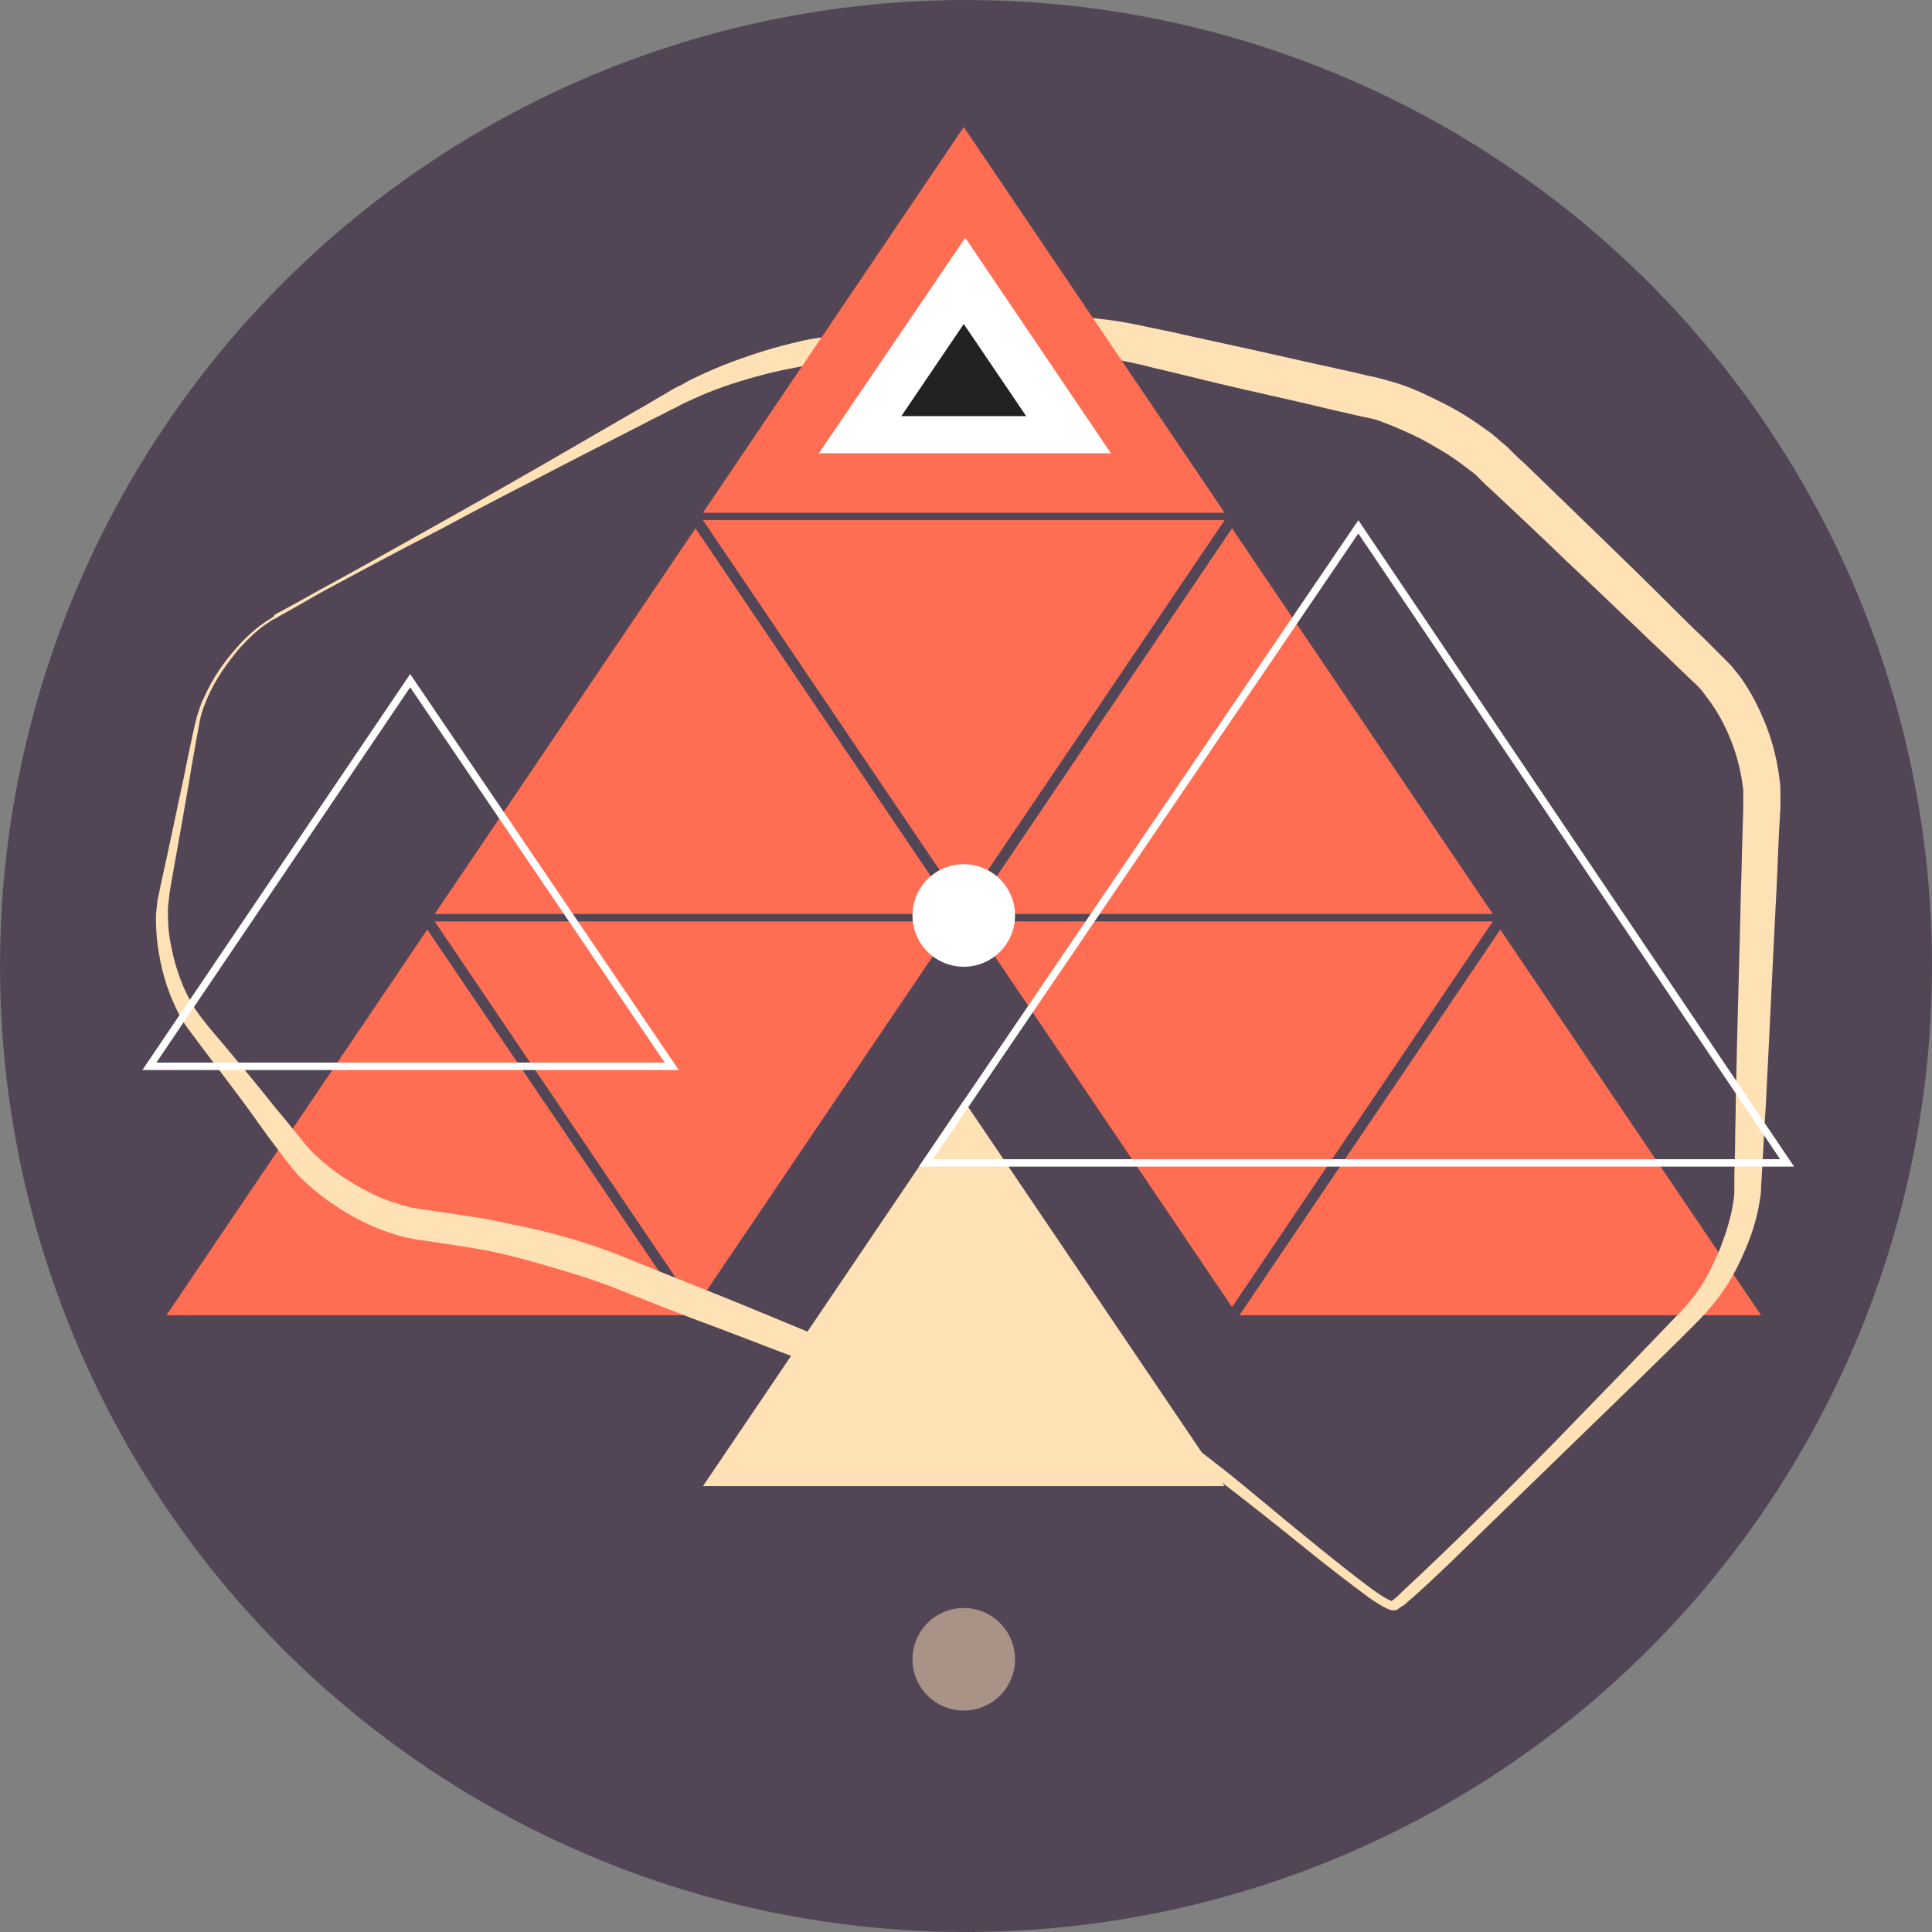
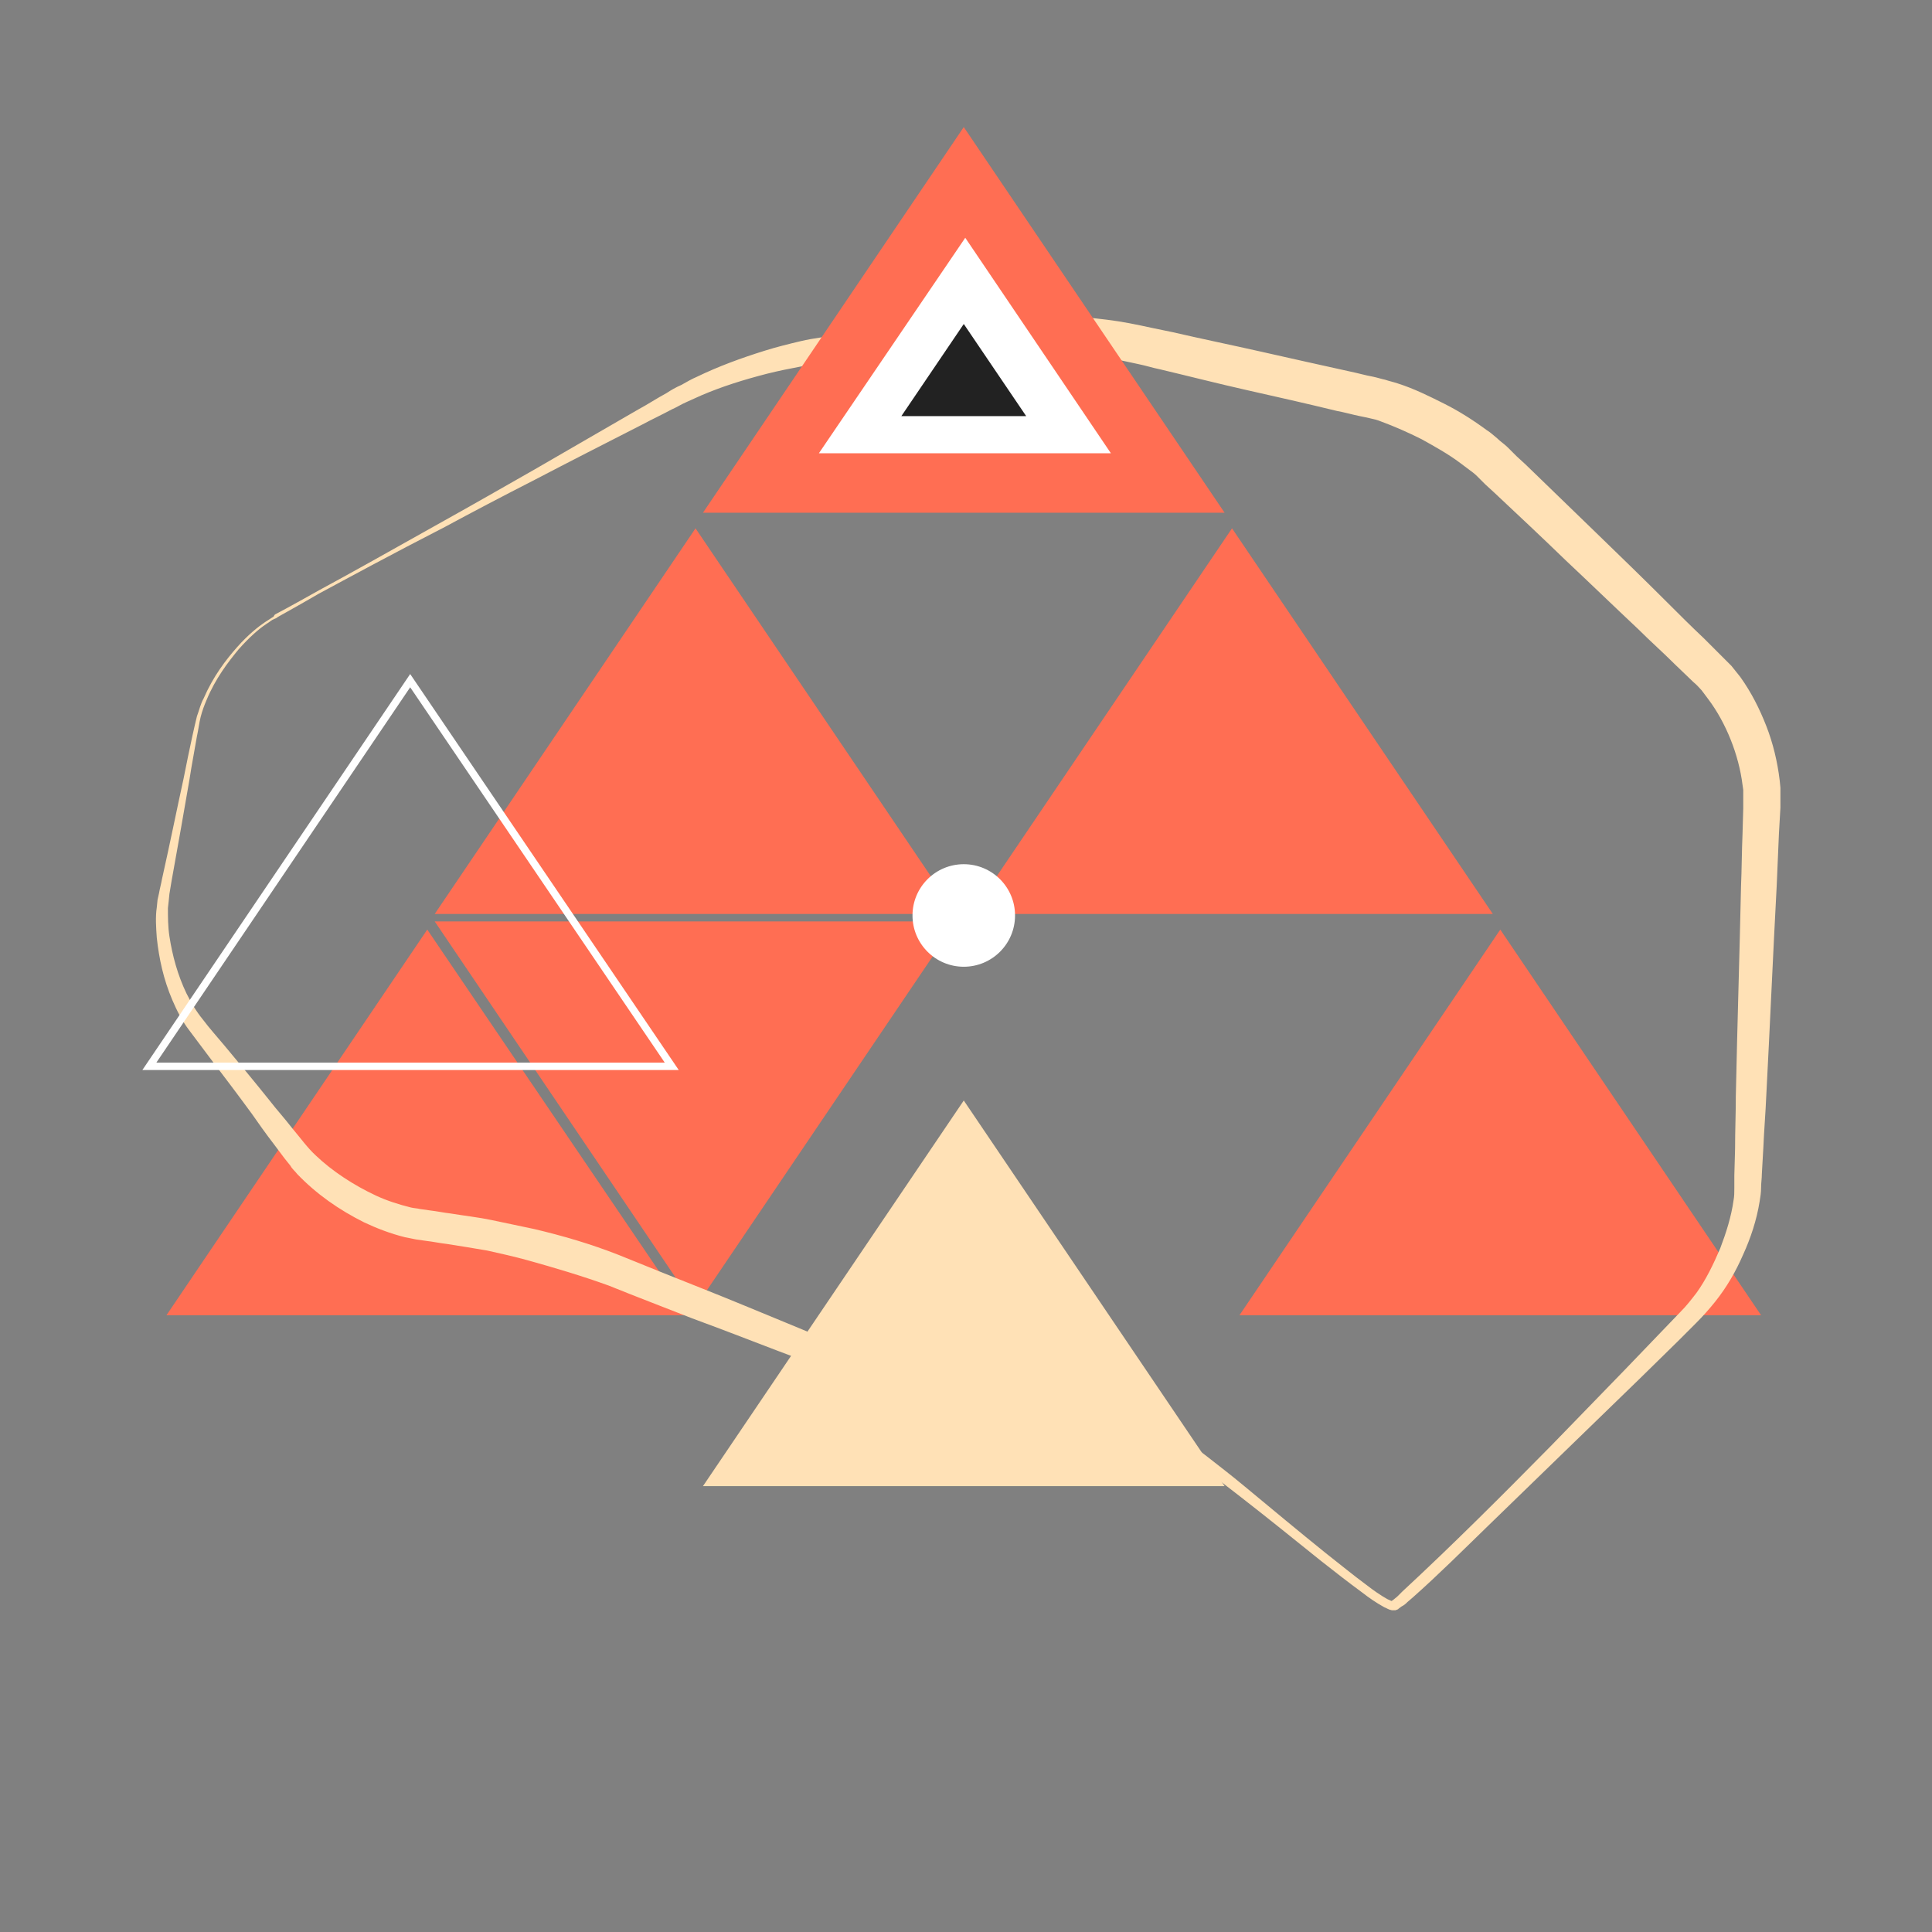
<svg xmlns="http://www.w3.org/2000/svg" version="1.1" x="0px" y="0px" viewBox="0 0 260 260" enable-background="new 0 0 260 260" xml:space="preserve">
  <rect x="0" y="0" width="260" height="260" fill="#808080" stroke="none" />
  <g id="Layer_1">
-     <circle fill="#524656" cx="130" cy="130" r="130" />
    <polygon fill="#FF6E53" points="22.4,177 57.5,125.1 92.7,177  " />
    <polygon fill="#FFE1B6" points="94.6,200 129.7,148.1 164.8,200  " />
-     <polygon fill="#FF6E53" points="164.8,70 129.7,121.9 94.6,70  " />
    <polygon fill="#FF6E53" points="166.8,177 201.9,125.1 237,177  " />
    <polygon fill="#FF6E53" points="58.5,123 93.6,71.1 128.7,123  " />
    <polygon fill="#FF6E53" points="130.7,123 165.8,71.1 200.9,123  " />
-     <polygon fill="#FF6E53" points="200.9,124 165.8,175.9 130.7,124  " />
    <polygon fill="#FF6E53" points="128.7,124 93.6,175.9 58.5,124  " />
    <g>
      <g>
        <path fill="#FFE1B6" d="M37.3,83.1c0,0-0.1,0.1-0.4,0.2c-0.3,0.1-0.6,0.4-1.1,0.7c-0.9,0.6-2.2,1.7-3.7,3.4     c-1.4,1.7-3.1,3.9-4.3,6.8c-0.3,0.7-0.6,1.5-0.8,2.3c-0.2,0.8-0.3,1.7-0.5,2.6c-0.3,1.8-0.7,3.8-1,5.8c-0.7,4.1-1.5,8.6-2.4,13.6     c-0.1,0.6-0.2,1.2-0.3,1.8l-0.1,1l-0.1,0.9c0,1.2,0,2.5,0.2,3.8c0.4,2.6,1.1,5.2,2.3,7.7c0.6,1.2,1.3,2.4,2.2,3.5     c0.9,1.2,1.9,2.3,2.9,3.5c2,2.4,4,4.8,6,7.3c1,1.3,2.1,2.5,3.1,3.8c1.1,1.3,2.1,2.7,3.2,3.7c2.2,2.1,5.1,4,8.1,5.4     c1.5,0.7,3.1,1.2,4.7,1.6c0.4,0.1,0.8,0.1,1.2,0.2l1.4,0.2c0.9,0.1,1.8,0.3,2.7,0.4c1.8,0.3,3.7,0.5,5.6,0.9     c1.9,0.4,3.8,0.8,5.7,1.2c3.8,0.9,7.6,2,11.4,3.5c3.7,1.5,7.4,3,11.2,4.5c3.8,1.5,7.6,3.1,11.5,4.7c3.9,1.6,7.8,3.3,11.7,4.8     c4,1.5,8,2.9,12.2,4.1c4.1,1.2,8.4,2.2,12.7,3.3c4.3,1,8.7,2,13.1,3c1.1,0.2,2.2,0.5,3.3,0.7c0.3,0,0.8,0.3,1.1,0.4     c0.3,0.2,0.5,0.3,0.8,0.5c0.5,0.3,1,0.7,1.4,1c1.8,1.4,3.6,2.8,5.4,4.3c3.5,2.9,7.1,5.9,10.7,8.8c1.8,1.4,3.6,2.9,5.5,4.3     c0.9,0.7,1.9,1.4,2.8,1.9c0.2,0.1,0.5,0.2,0.6,0.3c0,0,0,0-0.1,0c-0.3,0.1,0,0,0,0c0.1-0.1,0.2-0.1,0.3-0.2     c0.1-0.1,0.4-0.3,0.6-0.5l0.6-0.6c6.8-6.3,13.5-13,20.1-19.7c3.3-3.4,6.6-6.8,9.9-10.2l4.9-5.1l2.5-2.6c0.9-0.9,1.5-1.7,2.2-2.6     c1.3-1.8,2.3-3.9,3.2-6c0.8-2.1,1.5-4.3,1.8-6.5c0.1-0.5,0.1-1.1,0.1-1.6c0-0.5,0-1.2,0-1.7l0.1-3.6c0-2.4,0.1-4.7,0.1-7.1     c0.2-9.5,0.5-18.9,0.7-28.2c0.1-2.3,0.1-4.7,0.2-7l0.1-3.5l0-0.9l0-0.4l0-0.4c0-0.3,0-0.6,0-0.8l-0.1-0.7     c-0.5-4-2.2-8.3-4.6-11.5c-0.3-0.4-0.6-0.8-0.9-1.2c-0.3-0.3-0.6-0.7-1.1-1.1l-2.5-2.4c-1.6-1.6-3.3-3.1-4.9-4.7     c-3.3-3.1-6.5-6.2-9.8-9.3c-3.2-3.1-6.4-6.1-9.6-9.1l-1.2-1.1l-0.5-0.5l-0.6-0.6c-0.4-0.4-0.7-0.6-1.1-0.9     c-0.4-0.3-0.8-0.6-1.2-0.9c-1.6-1.2-3.4-2.2-5.2-3.2c-1.8-0.9-3.6-1.7-5.5-2.4c-0.5-0.2-0.9-0.3-1.4-0.4     c-0.4-0.1-0.9-0.2-1.4-0.3c-1-0.2-2-0.5-3.1-0.7c-4.1-1-8.1-1.9-12.1-2.8c-4-0.9-7.9-1.9-11.7-2.8c-1-0.2-1.9-0.5-2.9-0.7     l-1.4-0.3c-0.4-0.1-1-0.2-1.4-0.3c-1.8-0.3-3.6-0.6-5.5-0.8c-3.7-0.4-7.4-0.6-10.9-0.4c-3.7,0.3-7.3,0.6-10.8,0.8     c-3.6,0.3-7,0.5-10.4,0.8c-1.7,0.1-3.3,0.2-4.9,0.5c-1.6,0.3-3.1,0.6-4.7,1c-3.1,0.8-6,1.7-8.8,2.9c-0.7,0.3-1.3,0.6-2,0.9     c-0.7,0.3-1.3,0.7-2,1c-1.3,0.7-2.6,1.3-3.9,2c-5.1,2.6-10,5.1-14.4,7.4c-4.5,2.3-8.5,4.4-12.2,6.4c-7.4,3.8-13.1,6.9-17,9     C39.3,82,37.2,83.1,37.3,83.1L37.3,83.1z M37,82.7c0,0,2.1-1.1,6-3.3c3.9-2.1,9.6-5.3,16.9-9.4c3.6-2,7.6-4.3,12-6.8     c4.3-2.5,9-5.2,14-8.1c1.3-0.7,2.5-1.5,3.8-2.2c0.6-0.4,1.3-0.8,2-1.1c0.7-0.4,1.4-0.8,2.1-1.1c2.9-1.4,5.9-2.5,9.1-3.5     c1.6-0.5,3.2-0.9,4.9-1.3c1.7-0.4,3.5-0.6,5.1-0.8c3.4-0.4,6.8-0.8,10.4-1.3c1.8-0.2,3.6-0.4,5.4-0.6c0.9-0.1,1.8-0.2,2.7-0.3     l1.4-0.2c0.5,0,1-0.1,1.5-0.1c3.9-0.3,7.7-0.2,11.7,0.1c2,0.2,3.9,0.4,6,0.8c0.6,0.1,0.9,0.2,1.5,0.3l1.4,0.3     c1,0.2,1.9,0.4,2.9,0.6c3.9,0.9,7.8,1.7,11.8,2.6s8,1.8,12.1,2.7c1,0.2,2,0.5,3.1,0.7c0.5,0.1,1.1,0.3,1.6,0.4     c0.6,0.2,1.1,0.3,1.7,0.5c2.2,0.7,4.2,1.7,6.2,2.7c2,1,3.9,2.2,5.8,3.6c0.5,0.3,0.9,0.7,1.4,1.1c0.4,0.4,1,0.8,1.4,1.2l0.6,0.6     l0.6,0.6l1.2,1.1c3.1,3,6.3,6.1,9.5,9.2c3.2,3.1,6.4,6.2,9.6,9.4c1.6,1.6,3.2,3.2,4.9,4.8l2.4,2.4c0.4,0.4,0.9,0.9,1.3,1.3     c0.4,0.5,0.8,1,1.2,1.5c1.5,2.1,2.6,4.3,3.5,6.6c0.9,2.3,1.5,4.8,1.8,7.3l0.1,1c0,0.4,0,0.6,0,0.9l0,0.5l0,0.4l0,0.9l-0.2,3.5     c-0.1,2.3-0.2,4.7-0.3,7c-0.5,9.3-0.9,18.7-1.4,28.2c-0.1,2.4-0.3,4.7-0.4,7.1l-0.2,3.5c0,0.6-0.1,1.2-0.1,1.8     c0,0.7-0.1,1.3-0.2,1.9c-0.4,2.5-1.2,4.9-2.2,7.1c-1,2.3-2.2,4.4-3.8,6.4c-0.8,1-1.7,2-2.5,2.8l-2.5,2.5l-5.1,5     c-3.4,3.3-6.8,6.6-10.2,9.9c-3.4,3.3-6.8,6.6-10.2,9.9c-3.4,3.3-6.7,6.6-10.2,9.7l-0.7,0.6c-0.2,0.2-0.4,0.4-0.8,0.6     c-0.1,0.1-0.3,0.2-0.4,0.3c-0.1,0.1,0.1,0-0.4,0.2c-0.3,0-0.4,0-0.5,0c-0.5-0.1-0.7-0.3-1-0.4c-1.1-0.6-2.1-1.3-3-2     c-1.9-1.4-3.7-2.8-5.6-4.3c-3.6-2.9-7.2-5.8-10.8-8.6c-1.8-1.4-3.6-2.8-5.4-4.1c-0.5-0.3-0.9-0.6-1.4-0.9     c-0.2-0.1-0.5-0.3-0.7-0.4c-0.3-0.1-0.3-0.1-0.5-0.2c-1.1-0.2-2.2-0.4-3.3-0.6c-4.5-0.8-8.9-1.6-13.3-2.5     c-4.4-0.9-8.7-1.7-13-2.8c-4.3-1.1-8.4-2.4-12.6-3.7c-2.1-0.7-4.1-1.5-6.1-2.2c-2-0.7-4-1.5-5.9-2.2c-3.9-1.5-7.8-3-11.6-4.4     c-3.8-1.5-7.5-2.9-11.2-4.4c-3.6-1.3-7.3-2.4-10.9-3.4c-1.8-0.5-3.6-0.9-5.4-1.3c-1.7-0.3-3.6-0.6-5.5-0.9     c-0.9-0.1-1.8-0.3-2.7-0.4l-1.4-0.2c-0.5-0.1-1-0.2-1.5-0.3c-2-0.5-3.8-1.2-5.5-2c-3.4-1.7-6.4-3.8-9-6.5     c-0.3-0.4-0.7-0.7-0.9-1.1l-0.4-0.5l-0.4-0.5c-0.5-0.7-1-1.3-1.5-2c-1-1.3-2-2.7-2.9-4c-1.9-2.6-3.8-5.1-5.7-7.6     c-0.9-1.2-1.8-2.4-2.7-3.6c-1-1.3-1.7-2.7-2.3-4.1c-1.2-2.8-1.8-5.6-2.1-8.4c-0.1-1.4-0.2-2.8,0-4.1l0.1-1l0.2-0.9     c0.1-0.6,0.3-1.3,0.4-1.9c1.1-4.9,2-9.4,2.9-13.5c0.4-2,0.8-4,1.2-5.8c0.2-0.9,0.4-1.8,0.6-2.6c0.3-0.8,0.5-1.7,0.9-2.4     c1.3-3,3-5.2,4.5-6.9c1.5-1.7,2.9-2.8,3.8-3.4c0.5-0.3,0.9-0.6,1.1-0.7C36.9,82.8,37,82.7,37,82.7L37,82.7z" />
      </g>
    </g>
    <polygon fill="#FF6E53" points="94.6,69 129.7,17.1 164.8,69  " />
    <polygon fill="#FFFFFF" points="110.2,61 129.9,32 149.5,61  " />
-     <circle opacity="0.5" fill="#FFE1B6" cx="129.7" cy="223.3" r="6.9" />
    <circle fill="#FFFFFF" cx="129.7" cy="123.2" r="6.9" />
-     <polygon fill="none" stroke="#FFFFFF" stroke-miterlimit="10" points="124.6,156.5 182.8,70.9 240.5,156.5  " />
    <polygon fill="#222222" points="121.3,56 129.7,43.6 138.1,56  " />
    <polygon fill="none" stroke="#FFFFFF" stroke-miterlimit="10" points="20.1,143.5 55.2,91.6 90.4,143.5  " />
  </g>
  <g id="Layer_2">
</g>
</svg>